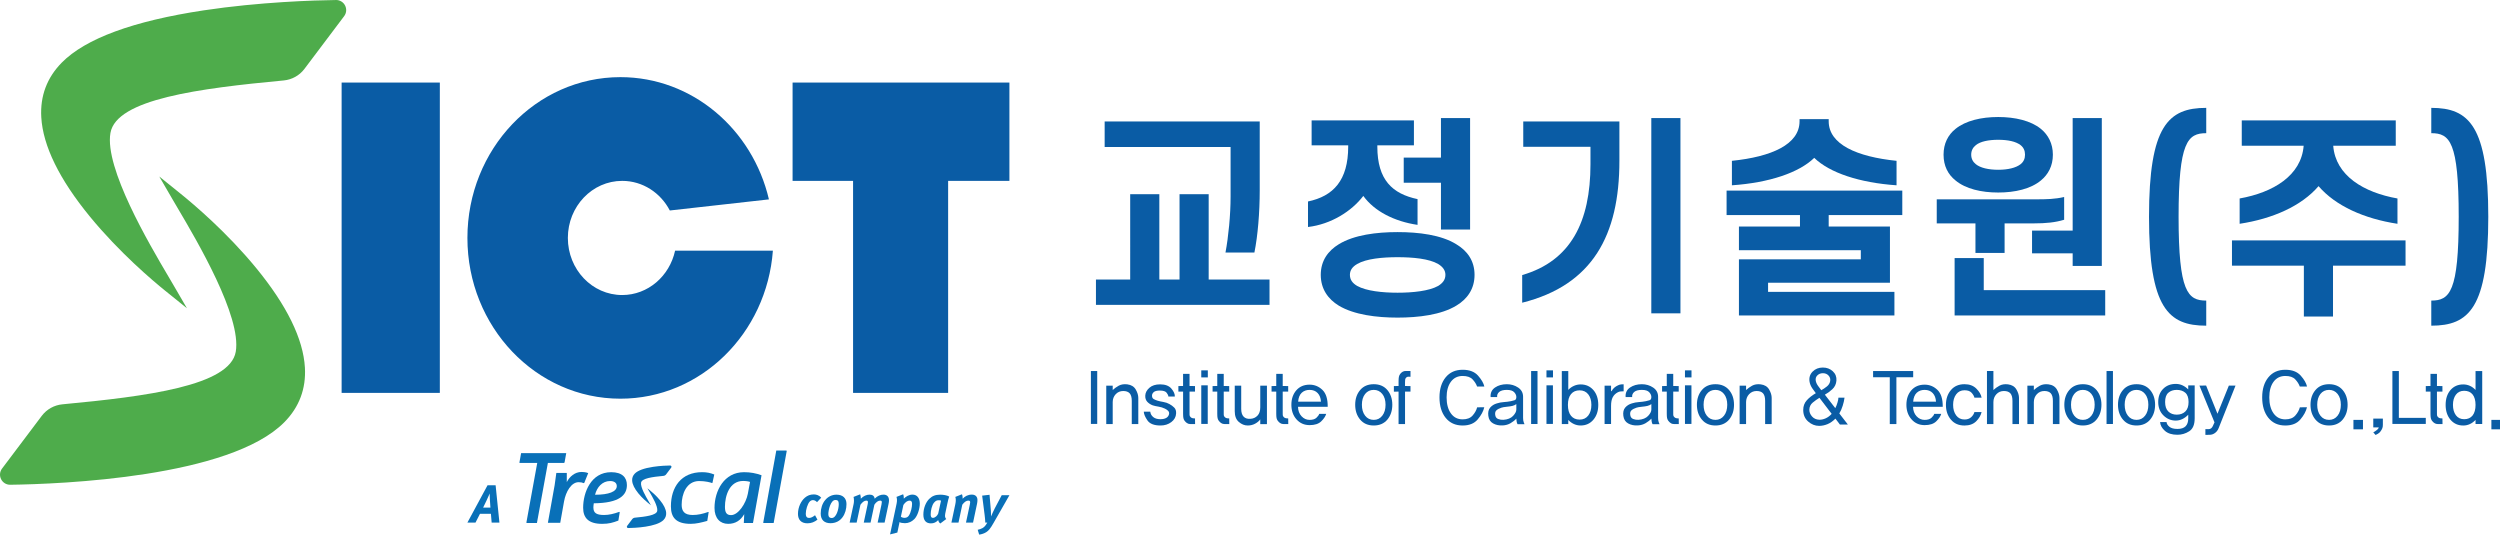
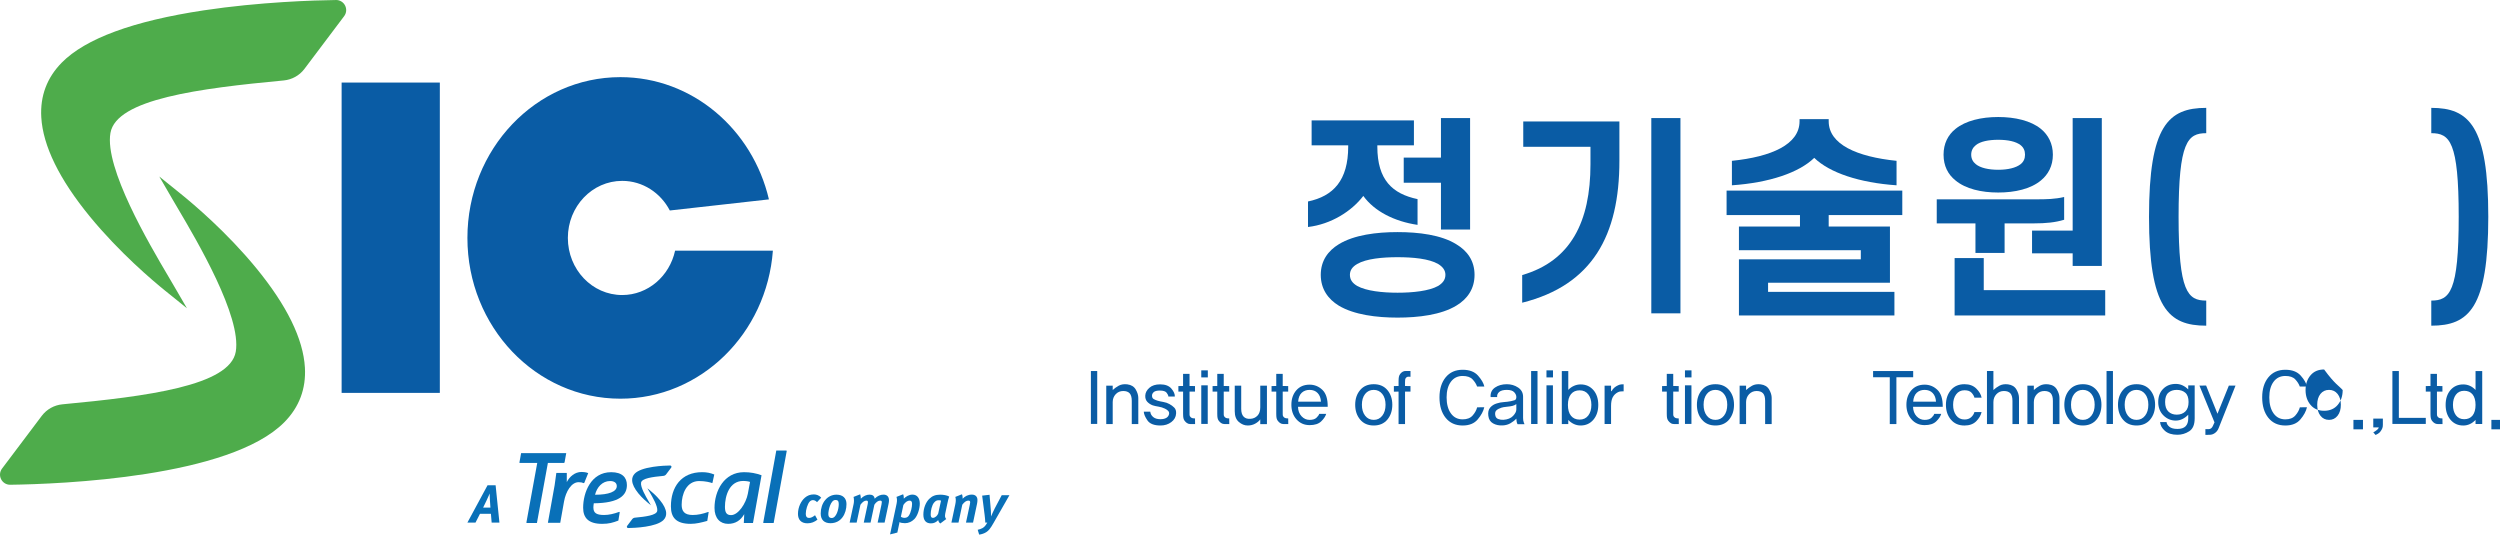
<svg xmlns="http://www.w3.org/2000/svg" xmlns:xlink="http://www.w3.org/1999/xlink" version="1.1" id="Layer_1" x="0px" y="0px" width="337.75px" height="72.25px" viewBox="0 0 337.75 72.25" enable-background="new 0 0 337.75 72.25" xml:space="preserve">
  <g>
-     <polygon fill="#0A5CA5" points="107.078,11.154 107.078,24.437 115.25,24.437 115.25,53.08 128.092,53.08 128.092,24.437    136.372,24.437 136.372,11.154  " />
    <rect x="46.153" y="11.154" fill="#0A5CA5" width="13.268" height="41.925" />
    <path fill="#0A5CA5" d="M91.206,33.861c-0.744,3.435-3.659,5.998-7.15,5.998c-4.054,0-7.339-3.451-7.339-7.715   c0-4.256,3.285-7.708,7.339-7.708c2.774,0,5.188,1.609,6.435,4l13.39-1.5c-2.219-9.481-10.36-16.515-20.065-16.515   c-11.415,0-20.669,9.731-20.669,21.723c0,12.001,9.254,21.718,20.669,21.718c10.866,0,19.767-8.803,20.6-20H91.206z" />
    <g>
      <defs>
        <rect id="SVGID_1_" x="63.146" y="60.871" width="73.226" height="11.355" />
      </defs>
      <clipPath id="SVGID_2_">
        <use xlink:href="#SVGID_1_" overflow="visible" />
      </clipPath>
      <path clip-path="url(#SVGID_2_)" fill="#0970B8" d="M78.938,65.229l-0.085,0.043c-0.2-0.086-0.371-0.129-0.685-0.129    c-0.97,0-1.726,1.256-1.967,2.61l-0.513,2.88H74.02l0.913-5.09l0.228-1.654h1.412v1.242c0.371-0.729,1.083-1.37,1.996-1.37    c0.584,0,0.898,0.156,0.898,0.156L78.938,65.229z" />
      <path clip-path="url(#SVGID_2_)" fill="#0970B8" d="M89.148,67.56c-0.509-0.622-1.088-1.11-1.312-1.291l-0.376-0.303l0.243,0.417    c0.023,0.039,0.05,0.086,0.083,0.139c0.333,0.564,1.113,1.888,1.008,2.499c-0.102,0.593-1.549,0.776-3.021,0.917    c-0.143,0.013-0.273,0.084-0.359,0.197c0,0-0.478,0.634-0.694,0.921c-0.04,0.055-0.046,0.126-0.016,0.188    c0.03,0.058,0.091,0.095,0.157,0.095h0.002c0.88-0.013,3.83-0.127,4.78-1.092c0.258-0.262,0.377-0.582,0.356-0.95    C89.971,68.797,89.685,68.214,89.148,67.56" />
      <path clip-path="url(#SVGID_2_)" fill="#0970B8" d="M90.699,62.985c-0.03-0.06-0.09-0.096-0.156-0.096H90.54    c-0.367,0.004-1.326,0.032-2.304,0.181c-1.23,0.187-2.063,0.493-2.476,0.913c-0.257,0.262-0.377,0.581-0.357,0.949    c0.029,0.5,0.316,1.084,0.852,1.737c0.511,0.622,1.088,1.111,1.312,1.291l0.375,0.304L87.7,67.847    c-0.024-0.042-0.051-0.085-0.083-0.14c-0.333-0.565-1.114-1.887-1.01-2.498c0.104-0.596,1.549-0.779,3.023-0.919    c0.142-0.014,0.272-0.085,0.358-0.197c0,0,0.479-0.635,0.694-0.922C90.725,63.117,90.731,63.046,90.699,62.985" />
      <polygon clip-path="url(#SVGID_2_)" fill="#0970B8" points="76.271,62.481 76.199,62.538 74.021,62.538 72.539,70.659     71.157,70.659 71.114,70.601 72.582,62.538 70.203,62.538 70.173,62.496 70.402,61.214 76.499,61.214   " />
      <path clip-path="url(#SVGID_2_)" fill="#0970B8" d="M80.221,67.995c-0.027,0.198-0.055,0.371-0.055,0.556    c0,0.754,0.412,1.024,1.452,1.024c0.642,0,1.31-0.155,2.051-0.426l0.057,0.07l-0.184,1.112c-0.755,0.284-1.282,0.441-2.194,0.441    c-1.881,0-2.565-0.839-2.565-2.178c0-2.039,1.041-4.802,3.789-4.802c1.497,0,2.123,0.728,2.123,1.739    C84.695,66.883,83.699,67.965,80.221,67.995 M82.417,64.988c-1.041,0-1.781,0.841-2.024,1.852c1.853,0,2.935-0.414,2.935-1.168    C83.327,65.202,82.943,64.988,82.417,64.988" />
      <path clip-path="url(#SVGID_2_)" fill="#0970B8" d="M96.253,65.23l-0.057,0.03c-0.2-0.086-0.897-0.272-1.739-0.272    c-1.709,0-2.364,1.751-2.364,3.205c0,0.871,0.371,1.382,1.495,1.382c0.699,0,1.368-0.155,2.094-0.412l0.058,0.028l-0.185,1.182    c-0.783,0.214-1.495,0.398-2.251,0.398c-2.036,0-2.664-0.926-2.664-2.365c0-2.594,1.383-4.616,4.218-4.616    c0.669,0,1.125,0.114,1.639,0.314L96.253,65.23z" />
      <path clip-path="url(#SVGID_2_)" fill="#0970B8" d="M101.729,70.659h-1.24l0.057-1.199c-0.484,0.842-1.182,1.312-2.179,1.312    c-1.082,0-1.837-0.754-1.837-2.151c0-2.307,1.296-4.829,3.989-4.829c0.869,0,1.609,0.143,2.365,0.414L101.729,70.659z     M100.405,64.976c-1.867,0-2.465,2.007-2.465,3.504c0,0.769,0.228,1.111,0.826,1.111c0.983,0,2.022-1.596,2.266-2.878l0.298-1.61    C101.273,65.086,100.945,64.976,100.405,64.976" />
      <polygon clip-path="url(#SVGID_2_)" fill="#0970B8" points="104.521,70.659 103.152,70.659 103.111,70.614 104.876,60.871     106.244,60.871 106.287,60.929   " />
      <path clip-path="url(#SVGID_2_)" fill="#0970B8" d="M110.38,67.843c-0.159-0.182-0.369-0.276-0.55-0.276    c-0.174,0-0.325,0.074-0.456,0.217c-0.268,0.305-0.514,1.072-0.514,1.644c0,0.383,0.182,0.547,0.442,0.547    c0.268,0,0.536-0.151,0.81-0.368l0.326,0.6c-0.405,0.313-0.818,0.492-1.36,0.492c-0.825,0-1.273-0.476-1.273-1.271    c0-0.92,0.428-1.76,0.941-2.194c0.333-0.281,0.702-0.44,1.216-0.44c0.339,0,0.716,0.136,0.983,0.44L110.38,67.843z" />
      <path clip-path="url(#SVGID_2_)" fill="#0970B8" d="M112.195,70.685c-0.839,0-1.317-0.462-1.317-1.309    c0-1.396,0.861-2.547,2.135-2.547c0.832,0,1.347,0.457,1.347,1.266C114.36,69.397,113.665,70.685,112.195,70.685 M112.869,67.546    c-0.651,0-0.963,1.36-0.963,1.924c0,0.354,0.182,0.514,0.456,0.514c0.623,0,0.955-1.166,0.955-1.889    C113.316,67.668,113.157,67.546,112.869,67.546" />
      <path clip-path="url(#SVGID_2_)" fill="#0970B8" d="M120.045,68.072l-0.536,2.533h-0.94l0.521-2.446    c0.028-0.137,0.043-0.237,0.043-0.317c0-0.159-0.065-0.209-0.238-0.209c-0.254,0-0.551,0.216-0.767,0.556l-0.515,2.417h-0.919    l0.514-2.409c0.036-0.16,0.05-0.274,0.05-0.362c0-0.151-0.064-0.202-0.231-0.202c-0.252,0-0.521,0.202-0.781,0.556l-0.514,2.417    h-0.947l0.543-2.533c0.029-0.135,0.043-0.294,0.043-0.439c0-0.203-0.021-0.399-0.058-0.5l0.897-0.354    c0.051,0.116,0.101,0.397,0.087,0.593c0.362-0.37,0.774-0.549,1.186-0.549c0.376,0,0.645,0.165,0.681,0.549    c0.398-0.396,0.803-0.549,1.194-0.549c0.413,0,0.745,0.216,0.745,0.767C120.103,67.733,120.082,67.907,120.045,68.072" />
      <path clip-path="url(#SVGID_2_)" fill="#0970B8" d="M123.524,70.134c-0.333,0.335-0.782,0.55-1.258,0.55    c-0.29,0-0.594-0.049-0.753-0.144c0.007,0.065-0.021,0.182-0.036,0.252l-0.246,1.158l-0.984,0.247l0.882-4.146    c0.087-0.413,0.059-0.702-0.014-0.92l0.897-0.354c0.066,0.102,0.109,0.428,0.095,0.593c0.275-0.289,0.709-0.549,1.165-0.549    c0.63,0,0.992,0.47,0.992,1.221C124.262,68.718,123.973,69.687,123.524,70.134 M122.881,67.633c-0.239,0-0.558,0.165-0.833,0.585    l-0.339,1.583c0.058,0.08,0.296,0.161,0.492,0.161c0.311,0,0.477-0.144,0.593-0.32c0.275-0.412,0.427-1.156,0.427-1.57    C123.22,67.778,123.127,67.633,122.881,67.633" />
      <path clip-path="url(#SVGID_2_)" fill="#0970B8" d="M127.996,67.995l-0.297,1.403c-0.022,0.103-0.028,0.189-0.028,0.275    c0,0.182,0.05,0.318,0.166,0.448l-0.803,0.602c-0.174-0.117-0.254-0.312-0.282-0.458c-0.276,0.291-0.579,0.442-0.984,0.442    c-0.674,0-1.021-0.411-1.021-1.179c0-0.89,0.341-1.678,0.781-2.12c0.406-0.405,0.861-0.578,1.477-0.578    c0.434,0,0.919,0.073,1.23,0.253C128.154,67.307,128.052,67.711,127.996,67.995 M126.873,67.581c-0.238,0-0.419,0.016-0.68,0.32    c-0.304,0.361-0.456,1.093-0.456,1.584c0,0.334,0.086,0.478,0.296,0.478c0.304,0,0.615-0.31,0.717-0.579l0.383-1.743    C127.09,67.611,126.96,67.581,126.873,67.581" />
      <path clip-path="url(#SVGID_2_)" fill="#0970B8" d="M131.996,68.072l-0.536,2.533h-0.956l0.515-2.409    c0.028-0.144,0.051-0.253,0.051-0.332c0-0.182-0.08-0.232-0.254-0.232c-0.231,0-0.506,0.145-0.811,0.556l-0.513,2.417h-0.955    l0.528-2.495c0.043-0.196,0.064-0.377,0.064-0.536c0-0.167-0.021-0.31-0.064-0.442l0.897-0.354c0.064,0.124,0.108,0.44,0.094,0.6    c0.311-0.332,0.708-0.556,1.252-0.556c0.47,0,0.745,0.282,0.745,0.729C132.053,67.711,132.032,67.914,131.996,68.072" />
      <path clip-path="url(#SVGID_2_)" fill="#0970B8" d="M134.223,70.664c-0.406,0.717-0.658,1.028-0.969,1.223    c-0.283,0.18-0.623,0.296-0.97,0.339l-0.196-0.652c0.225-0.049,0.485-0.129,0.651-0.23c0.297-0.181,0.413-0.347,0.645-0.739    h-0.268c-0.015-0.275-0.05-0.724-0.094-1.041l-0.333-2.605l0.998-0.115l0.182,2.164c0.014,0.203,0.029,0.658,0.029,0.765    c0.05-0.129,0.282-0.693,0.499-1.105l0.934-1.766h1.042L134.223,70.664z" />
      <path clip-path="url(#SVGID_2_)" fill="#0970B8" d="M66.423,70.605l-0.101-1.192h-1.476l-0.608,1.192h-1.093l2.721-5.043h1.092    l0.514,5.043H66.423z M66.184,67.524c-0.029-0.385-0.022-0.768-0.022-0.855c-0.05,0.125-0.289,0.652-0.441,0.972l-0.449,0.933    h0.984L66.184,67.524z" />
    </g>
    <path fill="#4EAC4B" d="M34.597,36.196c-3.954-4.816-8.43-8.6-10.17-10.003l-2.911-2.347l1.879,3.232   c0.179,0.308,0.394,0.67,0.634,1.08c2.584,4.376,8.635,14.628,7.821,19.363c-0.789,4.595-12.002,6.027-23.42,7.103   c-1.098,0.103-2.11,0.665-2.778,1.544c0,0-3.702,4.905-5.378,7.139c-0.313,0.42-0.362,0.97-0.124,1.437   c0.234,0.463,0.699,0.747,1.215,0.747h0.019c6.83-0.094,29.687-0.985,37.046-8.467c1.997-2.03,2.927-4.51,2.763-7.364   C40.97,45.785,38.751,41.259,34.597,36.196" />
    <path fill="#4EAC4B" d="M46.621,0.746C46.386,0.285,45.921,0,45.404,0c-0.006,0-0.012,0.002-0.019,0.002   c-2.845,0.037-10.281,0.253-17.859,1.396C17.994,2.836,11.539,5.214,8.34,8.465c-1.998,2.032-2.927,4.511-2.763,7.367   c0.222,3.874,2.441,8.401,6.596,13.462c3.955,4.816,8.43,8.601,10.169,10.004l2.912,2.347l-1.88-3.233   c-0.179-0.309-0.393-0.67-0.633-1.077c-2.584-4.378-8.635-14.63-7.822-19.365c0.789-4.594,12.003-6.027,23.421-7.103   c1.098-0.103,2.11-0.666,2.777-1.543c0,0,3.702-4.906,5.378-7.141C46.81,1.764,46.858,1.213,46.621,0.746" />
    <rect x="147.38" y="50.126" fill="#0A5CA5" width="0.855" height="7.146" />
    <path fill="#0A5CA5" d="M152.902,57.292V54.16c0-0.475-0.096-0.813-0.284-1.022c-0.188-0.208-0.478-0.313-0.87-0.313   c-0.408,0-0.748,0.146-1.017,0.433c-0.271,0.291-0.404,0.649-0.404,1.072v2.962h-0.872v-5.186h0.872v0.588   c0.226-0.215,0.497-0.41,0.817-0.588c0.32-0.173,0.703-0.233,1.152-0.181c0.532,0.069,0.911,0.301,1.143,0.698   c0.23,0.397,0.345,0.775,0.345,1.131v3.538H152.902z" />
    <path fill="#0A5CA5" d="M158.643,55.069c0.187,0.189,0.269,0.452,0.249,0.787c-0.024,0.475-0.24,0.863-0.647,1.168   c-0.406,0.307-0.893,0.461-1.455,0.461c-0.87,0-1.462-0.232-1.777-0.695c-0.312-0.458-0.476-0.852-0.489-1.177h0.875   c0.033,0.292,0.165,0.533,0.398,0.729c0.233,0.194,0.557,0.292,0.966,0.292c0.338,0,0.609-0.059,0.811-0.181   c0.201-0.121,0.323-0.296,0.37-0.525c0.027-0.161-0.016-0.3-0.12-0.414c-0.105-0.116-0.251-0.216-0.438-0.306   c-0.275-0.131-0.565-0.224-0.869-0.271c-0.306-0.047-0.562-0.104-0.773-0.171c-0.301-0.109-0.55-0.271-0.749-0.486   c-0.197-0.216-0.288-0.499-0.268-0.849c0.019-0.384,0.205-0.731,0.557-1.041c0.351-0.31,0.835-0.463,1.449-0.463   c0.686,0,1.191,0.19,1.518,0.569c0.328,0.382,0.483,0.74,0.471,1.078h-0.874c0-0.135-0.075-0.303-0.226-0.504   c-0.15-0.206-0.462-0.306-0.935-0.306c-0.391,0-0.664,0.071-0.818,0.212c-0.153,0.142-0.231,0.297-0.231,0.465   c0,0.23,0.075,0.387,0.223,0.471c0.146,0.082,0.316,0.156,0.508,0.216c0.225,0.067,0.489,0.128,0.797,0.178   c0.306,0.051,0.58,0.144,0.816,0.278C158.236,54.717,158.457,54.881,158.643,55.069" />
    <path fill="#0A5CA5" d="M160.832,57.292c-0.18,0-0.334-0.042-0.465-0.132c-0.131-0.086-0.237-0.187-0.322-0.303   c-0.083-0.114-0.138-0.237-0.167-0.371c-0.03-0.137-0.043-0.34-0.043-0.608v-2.974H159.2v-0.748l0.633-0.008v-1.64h0.874v1.64   l0.739,0.008v0.748h-0.739v2.841c0,0.121,0.001,0.233,0.004,0.333c0.003,0.101,0.056,0.198,0.159,0.292   c0.075,0.075,0.172,0.121,0.289,0.138c0.114,0.017,0.21,0.024,0.287,0.024l0.01,0.758H160.832z" />
    <path fill="#0A5CA5" d="M162.292,50.035h0.884v0.952h-0.884V50.035z M162.292,52.058h0.873v5.214h-0.873V52.058z" />
    <path fill="#0A5CA5" d="M165.45,57.292c-0.18,0-0.334-0.042-0.465-0.132c-0.132-0.086-0.238-0.187-0.322-0.303   c-0.083-0.114-0.139-0.237-0.168-0.371c-0.029-0.137-0.043-0.34-0.043-0.608v-2.974h-0.633v-0.748l0.633-0.008v-1.64h0.874v1.64   l0.739,0.008v0.748h-0.739v2.841c0,0.121,0.001,0.233,0.004,0.333c0.003,0.101,0.056,0.198,0.16,0.292   c0.076,0.075,0.172,0.121,0.29,0.138c0.114,0.017,0.208,0.024,0.286,0.024l0.01,0.758H165.45z" />
    <path fill="#0A5CA5" d="M170.261,57.303v-0.648c-0.148,0.217-0.373,0.408-0.677,0.577c-0.305,0.17-0.646,0.253-1.023,0.253   c-0.422,0-0.819-0.158-1.19-0.477c-0.373-0.316-0.557-0.801-0.557-1.454v-3.447h0.874v3.134c0,0.47,0.106,0.818,0.321,1.044   c0.214,0.227,0.517,0.326,0.908,0.299c0.389-0.019,0.711-0.162,0.964-0.425c0.253-0.261,0.38-0.638,0.38-1.122v-2.931h0.902v5.195   H170.261z" />
    <path fill="#0A5CA5" d="M173.42,57.292c-0.179,0-0.335-0.042-0.465-0.132c-0.132-0.086-0.238-0.187-0.322-0.303   c-0.083-0.114-0.139-0.237-0.169-0.371c-0.029-0.137-0.042-0.34-0.042-0.608v-2.974h-0.634v-0.748l0.634-0.008v-1.64h0.873v1.64   l0.74,0.008v0.748h-0.74v2.841c0,0.121,0.002,0.233,0.005,0.333c0.004,0.101,0.056,0.198,0.158,0.292   c0.078,0.075,0.174,0.121,0.29,0.138c0.114,0.017,0.21,0.024,0.288,0.024l0.01,0.758H173.42z" />
    <path fill="#0A5CA5" d="M175.36,54.958c0.013,0.524,0.174,0.953,0.48,1.279c0.306,0.328,0.669,0.489,1.085,0.489   c0.41,0,0.717-0.094,0.921-0.282c0.205-0.188,0.332-0.368,0.383-0.535h0.941c-0.101,0.343-0.329,0.682-0.68,1.02   c-0.353,0.339-0.871,0.504-1.556,0.504c-0.724,0-1.316-0.257-1.777-0.778c-0.463-0.517-0.692-1.176-0.692-1.971   c0-0.793,0.224-1.447,0.668-1.956c0.445-0.507,1.042-0.762,1.791-0.762c0.667,0,1.243,0.237,1.734,0.707   c0.489,0.473,0.726,1.234,0.714,2.285H175.36z M178.461,54.262c-0.027-0.487-0.173-0.873-0.442-1.158   c-0.27-0.287-0.632-0.431-1.095-0.431c-0.429,0-0.782,0.131-1.062,0.389c-0.278,0.26-0.439,0.66-0.483,1.201H178.461z" />
    <path fill="#0A5CA5" d="M187.435,52.695c0.442,0.525,0.666,1.188,0.666,1.989c0,0.803-0.224,1.471-0.666,2.003   c-0.447,0.53-1.061,0.798-1.843,0.798c-0.778,0-1.392-0.268-1.835-0.798c-0.447-0.532-0.671-1.201-0.671-2.003   c0-0.802,0.224-1.464,0.671-1.989c0.443-0.526,1.057-0.789,1.835-0.789C186.375,51.906,186.988,52.168,187.435,52.695    M186.747,56.16c0.294-0.376,0.44-0.869,0.44-1.476c0-0.605-0.146-1.091-0.44-1.46c-0.295-0.365-0.678-0.551-1.154-0.551   c-0.483,0-0.875,0.186-1.164,0.551c-0.293,0.369-0.437,0.855-0.437,1.46c0,0.607,0.144,1.1,0.437,1.476   c0.29,0.377,0.681,0.565,1.164,0.565C186.068,56.726,186.452,56.537,186.747,56.16" />
    <path fill="#0A5CA5" d="M189.82,52.905v4.387h-0.874v-4.387l-0.634,0.012v-0.76l0.634-0.008v-0.628c0-0.269,0.015-0.47,0.043-0.605   c0.027-0.135,0.083-0.264,0.168-0.385c0.083-0.113,0.191-0.214,0.322-0.297c0.13-0.083,0.285-0.123,0.465-0.116h0.614v0.788   c-0.065,0-0.153-0.005-0.264-0.016c-0.111-0.009-0.214,0.026-0.303,0.107c-0.091,0.087-0.141,0.183-0.153,0.288   c-0.013,0.105-0.019,0.228-0.019,0.369v0.496l0.739,0.008v0.748H189.82z" />
    <path fill="#0A5CA5" d="M199.555,52.22c-0.114-0.331-0.316-0.65-0.604-0.959c-0.289-0.312-0.737-0.468-1.347-0.468   c-0.676,0-1.206,0.265-1.59,0.783c-0.385,0.524-0.577,1.226-0.577,2.109c0,0.903,0.192,1.622,0.577,2.162   c0.385,0.54,0.915,0.808,1.59,0.808c0.59,0,1.038-0.17,1.347-0.519c0.306-0.348,0.511-0.715,0.613-1.107l0.961-0.008   c-0.122,0.536-0.416,1.083-0.88,1.634c-0.463,0.554-1.144,0.831-2.042,0.831c-0.97,0-1.736-0.346-2.293-1.037   c-0.557-0.689-0.836-1.611-0.836-2.764c0-1.126,0.28-2.028,0.836-2.709c0.557-0.681,1.323-1.021,2.293-1.021   c0.918,0,1.609,0.264,2.077,0.789c0.467,0.526,0.753,1.017,0.854,1.476H199.555z" />
    <path fill="#0A5CA5" d="M205.018,57.303c-0.059-0.094-0.097-0.213-0.12-0.36c-0.022-0.143-0.037-0.273-0.042-0.389   c-0.198,0.224-0.456,0.428-0.769,0.612c-0.313,0.186-0.668,0.287-1.065,0.308c-0.498,0.028-0.935-0.063-1.306-0.273   c-0.37-0.207-0.586-0.549-0.643-1.02c-0.062-0.478,0.021-0.853,0.254-1.122c0.232-0.27,0.537-0.458,0.909-0.564   c0.295-0.096,0.601-0.153,0.926-0.174c0.322-0.02,0.641-0.059,0.956-0.122c0.158-0.033,0.321-0.076,0.489-0.125   c0.166-0.05,0.25-0.197,0.25-0.439c0-0.224-0.097-0.439-0.288-0.646c-0.193-0.21-0.526-0.315-0.999-0.315   c-0.473,0-0.819,0.095-1.033,0.283c-0.214,0.19-0.305,0.418-0.272,0.688h-0.884c-0.044-0.558,0.155-0.987,0.595-1.289   c0.44-0.299,0.974-0.449,1.594-0.449c0.568,0,1.079,0.15,1.525,0.449c0.449,0.301,0.673,0.717,0.673,1.25v2.86   c0,0.243,0.031,0.438,0.09,0.592c0.062,0.152,0.095,0.234,0.101,0.247H205.018z M204.855,54.594   c-0.064,0.046-0.145,0.095-0.24,0.143c-0.095,0.045-0.191,0.078-0.29,0.101c-0.192,0.046-0.45,0.085-0.77,0.116   c-0.325,0.03-0.563,0.073-0.717,0.126c-0.287,0.095-0.507,0.21-0.662,0.348c-0.156,0.139-0.211,0.345-0.174,0.621   c0.034,0.278,0.164,0.461,0.391,0.554c0.227,0.089,0.469,0.128,0.726,0.113c0.567-0.041,1.002-0.215,1.295-0.524   c0.294-0.309,0.442-0.599,0.442-0.867V54.594z" />
    <rect x="206.854" y="50.126" fill="#0A5CA5" width="0.864" height="7.156" />
    <path fill="#0A5CA5" d="M208.928,50.035h0.881v0.952h-0.881V50.035z M208.928,52.058h0.872v5.214h-0.872V52.058z" />
    <path fill="#0A5CA5" d="M215.265,52.695c0.44,0.503,0.662,1.176,0.662,2.009c0,0.817-0.221,1.483-0.662,2.003   c-0.444,0.517-1.019,0.778-1.72,0.778c-0.321,0-0.622-0.067-0.907-0.197c-0.286-0.132-0.54-0.314-0.763-0.551v0.555h-0.875v-7.165   h0.875v2.546c0.223-0.235,0.478-0.418,0.763-0.544c0.286-0.128,0.586-0.193,0.907-0.193   C214.246,51.935,214.82,52.189,215.265,52.695 M214.573,56.14c0.279-0.363,0.422-0.841,0.422-1.436   c0-0.591-0.143-1.069-0.422-1.429c-0.282-0.359-0.67-0.541-1.162-0.541c-0.5,0-0.889,0.17-1.168,0.512   c-0.279,0.339-0.417,0.826-0.417,1.458c0,0.636,0.138,1.124,0.417,1.469c0.279,0.341,0.667,0.515,1.168,0.515   C213.903,56.688,214.291,56.503,214.573,56.14" />
    <path fill="#0A5CA5" d="M219.354,52.864c-0.172,0-0.321,0.01-0.442,0.022c-0.121,0.013-0.242,0.054-0.365,0.122   c-0.292,0.157-0.516,0.376-0.668,0.661c-0.149,0.287-0.224,0.676-0.224,1.169v2.445h-0.875v-5.176h0.875v0.729l0.057,0.021   c0.115-0.203,0.244-0.368,0.389-0.49c0.144-0.126,0.316-0.231,0.515-0.321c0.146-0.072,0.305-0.113,0.474-0.121   c0.168-0.006,0.257-0.008,0.264-0.008V52.864z" />
-     <path fill="#0A5CA5" d="M223.262,57.303c-0.059-0.094-0.098-0.213-0.122-0.36c-0.021-0.143-0.036-0.273-0.042-0.389   c-0.198,0.224-0.456,0.428-0.769,0.612c-0.314,0.186-0.669,0.287-1.066,0.308c-0.498,0.028-0.935-0.063-1.306-0.273   c-0.37-0.207-0.585-0.549-0.644-1.02c-0.061-0.478,0.022-0.853,0.255-1.122c0.233-0.27,0.536-0.458,0.908-0.564   c0.296-0.096,0.602-0.153,0.926-0.174c0.323-0.02,0.641-0.059,0.957-0.122c0.159-0.033,0.323-0.076,0.488-0.125   c0.167-0.05,0.25-0.197,0.25-0.439c0-0.224-0.098-0.439-0.288-0.646c-0.192-0.21-0.523-0.315-0.999-0.315   c-0.473,0-0.818,0.095-1.033,0.283c-0.214,0.19-0.305,0.418-0.273,0.688h-0.884c-0.043-0.558,0.155-0.987,0.595-1.289   c0.44-0.299,0.974-0.449,1.595-0.449c0.567,0,1.079,0.15,1.525,0.449c0.449,0.301,0.673,0.717,0.673,1.25v2.86   c0,0.243,0.031,0.438,0.09,0.592c0.062,0.152,0.095,0.234,0.101,0.247H223.262z M223.098,54.594   c-0.065,0.046-0.146,0.095-0.24,0.143c-0.094,0.045-0.192,0.078-0.29,0.101c-0.192,0.046-0.447,0.085-0.771,0.116   c-0.324,0.03-0.563,0.073-0.717,0.126c-0.287,0.095-0.507,0.21-0.662,0.348c-0.156,0.139-0.211,0.345-0.174,0.621   c0.035,0.278,0.163,0.461,0.392,0.554c0.226,0.089,0.468,0.128,0.725,0.113c0.568-0.041,1.002-0.215,1.295-0.524   c0.293-0.309,0.442-0.599,0.442-0.867V54.594z" />
    <path fill="#0A5CA5" d="M226.179,57.292c-0.177,0-0.335-0.042-0.464-0.132c-0.132-0.086-0.238-0.187-0.323-0.303   c-0.082-0.114-0.138-0.237-0.169-0.371c-0.029-0.137-0.042-0.34-0.042-0.608v-2.974h-0.634v-0.748l0.634-0.008v-1.64h0.873v1.64   l0.741,0.008v0.748h-0.741v2.841c0,0.121,0.001,0.233,0.004,0.333c0.003,0.101,0.057,0.198,0.16,0.292   c0.076,0.075,0.173,0.121,0.289,0.138c0.115,0.017,0.209,0.024,0.289,0.024l0.009,0.758H226.179z" />
    <path fill="#0A5CA5" d="M227.639,50.035h0.883v0.952h-0.883V50.035z M227.639,52.058h0.875v5.214h-0.875V52.058z" />
    <path fill="#0A5CA5" d="M233.599,52.695c0.442,0.525,0.667,1.188,0.667,1.989c0,0.803-0.225,1.471-0.667,2.003   c-0.447,0.53-1.06,0.798-1.841,0.798c-0.779,0-1.394-0.268-1.835-0.798c-0.447-0.532-0.67-1.201-0.67-2.003   c0-0.802,0.223-1.464,0.67-1.989c0.441-0.526,1.057-0.789,1.835-0.789C232.539,51.906,233.152,52.168,233.599,52.695    M232.911,56.16c0.295-0.376,0.44-0.869,0.44-1.476c0-0.605-0.146-1.091-0.44-1.46c-0.296-0.365-0.679-0.551-1.154-0.551   c-0.487,0-0.875,0.186-1.166,0.551c-0.291,0.369-0.436,0.855-0.436,1.46c0,0.607,0.145,1.1,0.436,1.476   c0.292,0.377,0.679,0.565,1.166,0.565C232.232,56.726,232.615,56.537,232.911,56.16" />
    <path fill="#0A5CA5" d="M238.47,57.292V54.16c0-0.475-0.096-0.813-0.283-1.022c-0.19-0.208-0.479-0.313-0.87-0.313   c-0.408,0-0.747,0.146-1.016,0.433c-0.27,0.291-0.406,0.649-0.406,1.072v2.962h-0.872v-5.186h0.872v0.588   c0.227-0.215,0.498-0.41,0.819-0.588c0.319-0.173,0.704-0.233,1.15-0.181c0.533,0.069,0.912,0.301,1.145,0.698   c0.229,0.397,0.344,0.775,0.344,1.131v3.538H238.47z" />
-     <path fill="#0A5CA5" d="M248.57,57.353l-0.604-0.799c-0.339,0.345-0.697,0.595-1.071,0.749c-0.376,0.152-0.75,0.232-1.128,0.232   c-0.544,0-1.039-0.196-1.483-0.587c-0.446-0.391-0.668-0.913-0.668-1.566c0-0.51,0.16-0.943,0.477-1.297   c0.317-0.354,0.725-0.677,1.225-0.966c-0.117-0.142-0.274-0.358-0.473-0.653c-0.198-0.293-0.32-0.587-0.373-0.884   c-0.091-0.544,0.046-1.003,0.406-1.375c0.363-0.37,0.826-0.553,1.389-0.553c0.531,0,0.98,0.166,1.344,0.504   c0.365,0.336,0.528,0.758,0.49,1.263c-0.038,0.47-0.224,0.86-0.557,1.167c-0.333,0.307-0.669,0.55-1.006,0.733l1.409,1.819   c0.11-0.202,0.206-0.446,0.292-0.733c0.088-0.286,0.13-0.513,0.13-0.681h0.827c-0.045,0.349-0.128,0.715-0.247,1.089   c-0.118,0.38-0.27,0.726-0.456,1.042l1.154,1.497H248.57z M245.806,53.744c-0.314,0.19-0.616,0.406-0.909,0.648   c-0.29,0.243-0.442,0.56-0.456,0.95c-0.006,0.331,0.115,0.638,0.361,0.92c0.245,0.282,0.576,0.43,0.993,0.445   c0.275,0.006,0.561-0.058,0.859-0.193c0.298-0.136,0.566-0.336,0.803-0.604L245.806,53.744z M246.814,52.21   c0.25-0.203,0.396-0.446,0.442-0.729c0.05-0.275-0.018-0.521-0.212-0.737c-0.192-0.216-0.45-0.324-0.769-0.324   c-0.3,0-0.548,0.095-0.744,0.288c-0.195,0.192-0.27,0.427-0.226,0.704c0.034,0.229,0.133,0.465,0.303,0.707   c0.17,0.242,0.318,0.44,0.448,0.598C246.309,52.58,246.564,52.41,246.814,52.21" />
    <polygon fill="#0A5CA5" points="256.203,50.966 256.203,57.292 255.309,57.292 255.309,50.966 253.055,50.966 253.055,50.127    258.471,50.127 258.471,50.966  " />
    <path fill="#0A5CA5" d="M258.451,54.958c0.013,0.524,0.175,0.953,0.479,1.279c0.307,0.328,0.669,0.489,1.083,0.489   c0.411,0,0.72-0.094,0.925-0.282c0.205-0.188,0.332-0.368,0.381-0.535h0.943c-0.102,0.343-0.328,0.682-0.682,1.02   c-0.353,0.339-0.871,0.504-1.555,0.504c-0.726,0-1.318-0.257-1.776-0.778c-0.462-0.517-0.694-1.176-0.694-1.971   c0-0.793,0.226-1.447,0.668-1.956c0.446-0.507,1.042-0.762,1.789-0.762c0.668,0,1.244,0.237,1.734,0.707   c0.491,0.473,0.729,1.234,0.717,2.285H258.451z M261.553,54.262c-0.028-0.487-0.174-0.873-0.442-1.158   c-0.271-0.287-0.635-0.431-1.098-0.431c-0.428,0-0.781,0.131-1.06,0.389c-0.277,0.26-0.44,0.66-0.483,1.201H261.553z" />
    <path fill="#0A5CA5" d="M267.715,55.667c-0.115,0.471-0.362,0.891-0.745,1.262c-0.379,0.37-0.904,0.559-1.568,0.559   c-0.775,0-1.387-0.266-1.833-0.795c-0.45-0.528-0.674-1.196-0.674-1.998s0.224-1.465,0.674-1.995   c0.446-0.53,1.058-0.794,1.833-0.794c0.671,0,1.206,0.198,1.603,0.597c0.396,0.397,0.635,0.805,0.71,1.223h-0.971   c-0.048-0.217-0.179-0.437-0.383-0.664c-0.202-0.226-0.525-0.337-0.958-0.337c-0.472,0-0.848,0.183-1.124,0.551   c-0.275,0.366-0.413,0.84-0.413,1.42s0.138,1.055,0.413,1.426c0.276,0.371,0.652,0.553,1.124,0.553   c0.369,0,0.669-0.101,0.896-0.307c0.229-0.203,0.377-0.438,0.446-0.701H267.715z" />
    <path fill="#0A5CA5" d="M271.884,57.292V54.16c0-0.475-0.096-0.813-0.283-1.022c-0.188-0.208-0.478-0.313-0.872-0.313   c-0.407,0-0.749,0.146-1.016,0.433c-0.271,0.291-0.405,0.649-0.405,1.072v2.962h-0.87v-7.165h0.87v2.567   c0.226-0.215,0.496-0.41,0.818-0.588c0.319-0.173,0.702-0.233,1.152-0.181c0.53,0.069,0.911,0.301,1.142,0.698   c0.231,0.397,0.346,0.775,0.346,1.131v3.538H271.884z" />
    <path fill="#0A5CA5" d="M277.345,57.292V54.16c0-0.475-0.094-0.813-0.282-1.022c-0.189-0.208-0.477-0.313-0.87-0.313   c-0.408,0-0.749,0.146-1.016,0.433c-0.269,0.291-0.405,0.649-0.405,1.072v2.962h-0.873v-5.186h0.873v0.588   c0.225-0.215,0.497-0.41,0.818-0.588c0.318-0.173,0.705-0.233,1.151-0.181c0.534,0.069,0.912,0.301,1.145,0.698   c0.229,0.397,0.345,0.775,0.345,1.131v3.538H277.345z" />
    <path fill="#0A5CA5" d="M283.237,52.695c0.443,0.525,0.667,1.188,0.667,1.989c0,0.803-0.224,1.471-0.667,2.003   c-0.446,0.53-1.061,0.798-1.842,0.798c-0.777,0-1.392-0.268-1.835-0.798c-0.447-0.532-0.669-1.201-0.669-2.003   c0-0.802,0.223-1.464,0.669-1.989c0.444-0.526,1.058-0.789,1.835-0.789C282.177,51.906,282.792,52.168,283.237,52.695    M282.55,56.16c0.293-0.376,0.439-0.869,0.439-1.476c0-0.605-0.146-1.091-0.439-1.46c-0.294-0.365-0.678-0.551-1.155-0.551   c-0.485,0-0.875,0.186-1.165,0.551c-0.292,0.369-0.435,0.855-0.435,1.46c0,0.607,0.142,1.1,0.435,1.476   c0.29,0.377,0.679,0.565,1.165,0.565C281.872,56.726,282.256,56.537,282.55,56.16" />
    <rect x="284.594" y="50.126" fill="#0A5CA5" width="0.865" height="7.156" />
    <path fill="#0A5CA5" d="M290.486,52.695c0.443,0.525,0.667,1.188,0.667,1.989c0,0.803-0.224,1.471-0.667,2.003   c-0.447,0.53-1.058,0.798-1.839,0.798c-0.78,0-1.396-0.268-1.838-0.798c-0.445-0.532-0.668-1.201-0.668-2.003   c0-0.802,0.223-1.464,0.668-1.989c0.442-0.526,1.059-0.789,1.838-0.789C289.429,51.906,290.04,52.168,290.486,52.695    M289.799,56.16c0.295-0.376,0.442-0.869,0.442-1.476c0-0.605-0.146-1.091-0.442-1.46c-0.296-0.365-0.677-0.551-1.152-0.551   c-0.487,0-0.875,0.186-1.167,0.551c-0.291,0.369-0.436,0.855-0.436,1.46c0,0.607,0.146,1.1,0.436,1.476   c0.292,0.377,0.68,0.565,1.167,0.565C289.122,56.726,289.503,56.537,289.799,56.16" />
    <path fill="#0A5CA5" d="M296.5,56.525c0,0.84-0.243,1.421-0.734,1.738c-0.489,0.316-1.023,0.474-1.598,0.474   c-0.722,0-1.285-0.175-1.688-0.528c-0.403-0.355-0.623-0.755-0.653-1.19h0.873c0.021,0.23,0.149,0.444,0.385,0.637   c0.234,0.196,0.601,0.294,1.093,0.294c0.494,0,0.859-0.122,1.096-0.36c0.235-0.239,0.356-0.588,0.356-1.046V56.03   c-0.237,0.248-0.499,0.442-0.785,0.581c-0.282,0.137-0.583,0.21-0.897,0.21c-0.647,0-1.203-0.236-1.669-0.7   c-0.469-0.467-0.703-1.07-0.703-1.81c0-0.742,0.224-1.334,0.668-1.778c0.444-0.446,1.014-0.667,1.704-0.667   c0.321,0,0.625,0.063,0.909,0.195c0.284,0.132,0.543,0.315,0.773,0.552v-0.546h0.872V56.525z M295.234,55.595   c0.293-0.282,0.441-0.711,0.441-1.284c0-0.579-0.148-0.997-0.441-1.253c-0.296-0.256-0.682-0.385-1.154-0.385   c-0.466,0-0.846,0.129-1.137,0.385c-0.293,0.256-0.436,0.674-0.436,1.253c0,0.572,0.143,1.001,0.436,1.284   c0.291,0.284,0.67,0.425,1.137,0.425C294.553,56.02,294.938,55.878,295.234,55.595" />
    <path fill="#0A5CA5" d="M299.737,57.848c-0.063,0.168-0.154,0.314-0.264,0.44c-0.113,0.125-0.235,0.223-0.362,0.296   c-0.145,0.082-0.29,0.131-0.431,0.148c-0.142,0.017-0.286,0.023-0.432,0.016h-0.299v-0.768h0.453   c0.141-0.006,0.255-0.054,0.348-0.138c0.093-0.084,0.161-0.18,0.206-0.289l0.223-0.494l-2.035-4.963l0.902-0.011l1.536,3.813   l1.536-3.801h0.901L299.737,57.848z" />
    <path fill="#0A5CA5" d="M310.701,52.22c-0.116-0.331-0.317-0.65-0.604-0.959c-0.288-0.312-0.738-0.468-1.347-0.468   c-0.675,0-1.207,0.265-1.591,0.783c-0.385,0.524-0.577,1.226-0.577,2.109c0,0.903,0.192,1.622,0.577,2.162   c0.384,0.54,0.916,0.808,1.591,0.808c0.591,0,1.037-0.17,1.347-0.519c0.307-0.348,0.512-0.715,0.614-1.107l0.961-0.008   c-0.122,0.536-0.415,1.083-0.881,1.634c-0.461,0.554-1.142,0.831-2.041,0.831c-0.971,0-1.735-0.346-2.293-1.037   c-0.557-0.689-0.836-1.611-0.836-2.764c0-1.126,0.279-2.028,0.836-2.709c0.558-0.681,1.322-1.021,2.293-1.021   c0.919,0,1.608,0.264,2.077,0.789c0.466,0.526,0.75,1.017,0.854,1.476H310.701z" />
-     <path fill="#0A5CA5" d="M316.496,52.695c0.442,0.525,0.667,1.188,0.667,1.989c0,0.803-0.225,1.471-0.667,2.003   c-0.446,0.53-1.059,0.798-1.84,0.798c-0.78,0-1.396-0.268-1.837-0.798c-0.446-0.532-0.67-1.201-0.67-2.003   c0-0.802,0.224-1.464,0.67-1.989c0.441-0.526,1.057-0.789,1.837-0.789C315.438,51.906,316.05,52.168,316.496,52.695 M315.81,56.16   c0.295-0.376,0.439-0.869,0.439-1.476c0-0.605-0.145-1.091-0.439-1.46c-0.296-0.365-0.68-0.551-1.153-0.551   c-0.487,0-0.876,0.186-1.168,0.551c-0.29,0.369-0.434,0.855-0.434,1.46c0,0.607,0.144,1.1,0.434,1.476   c0.292,0.377,0.681,0.565,1.168,0.565C315.13,56.726,315.514,56.537,315.81,56.16" />
+     <path fill="#0A5CA5" d="M316.496,52.695c0,0.803-0.225,1.471-0.667,2.003   c-0.446,0.53-1.059,0.798-1.84,0.798c-0.78,0-1.396-0.268-1.837-0.798c-0.446-0.532-0.67-1.201-0.67-2.003   c0-0.802,0.224-1.464,0.67-1.989c0.441-0.526,1.057-0.789,1.837-0.789C315.438,51.906,316.05,52.168,316.496,52.695 M315.81,56.16   c0.295-0.376,0.439-0.869,0.439-1.476c0-0.605-0.145-1.091-0.439-1.46c-0.296-0.365-0.68-0.551-1.153-0.551   c-0.487,0-0.876,0.186-1.168,0.551c-0.29,0.369-0.434,0.855-0.434,1.46c0,0.607,0.144,1.1,0.434,1.476   c0.292,0.377,0.681,0.565,1.168,0.565C315.13,56.726,315.514,56.537,315.81,56.16" />
    <rect x="317.949" y="56.726" fill="#0A5CA5" width="1.288" height="1.276" />
    <path fill="#0A5CA5" d="M321.925,56.554v0.851c0,0.176-0.025,0.325-0.074,0.45c-0.053,0.125-0.123,0.256-0.213,0.388   c-0.103,0.155-0.232,0.275-0.389,0.362c-0.158,0.088-0.263,0.139-0.323,0.152l-0.297-0.363c0.071-0.008,0.211-0.089,0.423-0.253   c0.211-0.16,0.315-0.294,0.315-0.403h-0.738v-1.184H321.925z" />
    <polygon fill="#0A5CA5" points="323.213,57.273 323.213,50.127 324.085,50.127 324.085,56.454 327.724,56.454 327.724,57.273  " />
    <path fill="#0A5CA5" d="M329.357,57.292c-0.18,0-0.334-0.042-0.464-0.132c-0.133-0.086-0.238-0.187-0.324-0.303   c-0.082-0.114-0.138-0.237-0.168-0.371c-0.027-0.137-0.043-0.34-0.043-0.608v-2.974h-0.635v-0.748l0.635-0.008v-1.64h0.874v1.64   l0.739,0.008v0.748h-0.739v2.841c0,0.121,0.002,0.233,0.004,0.333c0.005,0.101,0.058,0.198,0.16,0.292   c0.075,0.075,0.171,0.121,0.29,0.138c0.113,0.017,0.208,0.024,0.285,0.024l0.012,0.758H329.357z" />
    <path fill="#0A5CA5" d="M334.446,57.282v-0.557c-0.225,0.242-0.475,0.431-0.758,0.563c-0.281,0.132-0.582,0.199-0.902,0.199   c-0.713,0-1.285-0.263-1.725-0.78c-0.438-0.521-0.656-1.187-0.656-2.003c0-0.833,0.219-1.505,0.656-2.009   c0.439-0.505,1.012-0.76,1.725-0.76c0.32,0,0.621,0.065,0.902,0.193c0.283,0.126,0.533,0.314,0.758,0.555v-2.556h0.902v7.155   H334.446z M334.049,56.13c0.263-0.338,0.397-0.812,0.397-1.426c0-0.611-0.135-1.083-0.397-1.412   c-0.267-0.331-0.644-0.496-1.139-0.496c-0.479,0-0.852,0.175-1.119,0.525c-0.263,0.351-0.397,0.81-0.397,1.383   s0.135,1.041,0.397,1.396c0.268,0.358,0.64,0.535,1.119,0.535C333.405,56.634,333.782,56.468,334.049,56.13" />
    <rect x="336.587" y="56.726" fill="#0A5CA5" width="1.288" height="1.276" />
    <g>
-       <path fill="#0A5CA5" d="M156.625,26.239v11.524h2.73V26.239h3.937v11.524h8.22v3.42h-23.449v-3.42h4.626V26.239H156.625z     M166.251,19.862h-17.012v-3.449h20.95v9.31c0,2.96-0.259,6.121-0.718,8.391h-3.908c0.402-2.127,0.689-5.085,0.689-7.557V19.862z" />
      <path fill="#0A5CA5" d="M191.021,16.269v3.363h-4.943v0.173c0,4.51,2.041,6.378,5.432,7.096v3.479    c-3.132-0.461-5.834-1.84-7.327-3.91c-1.581,2.07-4.339,3.823-7.472,4.198v-3.449c3.42-0.718,5.431-2.845,5.431-7.413v-0.173    H177.2v-3.363H191.021z M178.435,37.131c0-1.897,0.977-3.247,2.443-4.137c2.069-1.265,5.116-1.638,7.931-1.638    c2.844,0,5.891,0.373,7.931,1.638c1.495,0.89,2.472,2.24,2.472,4.137c0,1.898-0.977,3.276-2.472,4.166    c-2.04,1.237-5.086,1.612-7.931,1.612c-2.815,0-5.862-0.375-7.931-1.612C179.412,40.407,178.435,39.029,178.435,37.131z     M182.373,37.131c0,0.662,0.344,1.122,0.978,1.496c1.234,0.689,3.419,0.918,5.459,0.918c2.07,0,4.254-0.229,5.489-0.918    c0.603-0.374,0.977-0.833,0.977-1.496c0-0.631-0.374-1.093-0.977-1.464c-1.235-0.719-3.419-0.92-5.489-0.92    c-2.04,0-4.225,0.201-5.459,0.92C182.717,36.038,182.373,36.5,182.373,37.131z M194.672,31.01v-6.322h-5.029v-3.392h5.029v-5.345    h3.937V31.01H194.672z" />
      <path fill="#0A5CA5" d="M214.873,22.188v-2.356h-9.081v-3.418h12.989v5.315c0,10.03-3.621,16.782-13.133,19.168V37.16    C212.201,35.264,214.873,29.977,214.873,22.188z M227.028,42.333h-3.937V15.952h3.937V42.333z" />
      <path fill="#0A5CA5" d="M243.177,30.608v-1.553h-9.915v-3.304H257v3.304h-9.943v1.553h8.276v7.585h-16.466v1.236h17.069v3.191    H234.93v-7.586h16.466v-1.235H234.93v-3.191H243.177z M245.104,21.327c-2.07,2.01-6.093,3.361-11.123,3.707v-3.306    c5.345-0.545,9.139-2.211,9.139-5.346v-0.288h3.937v0.288c0,3.135,3.823,4.8,9.167,5.346v3.306    C251.194,24.688,247.172,23.337,245.104,21.327z" />
      <path fill="#0A5CA5" d="M270.821,30.178v3.993h-3.937v-3.993h-5.23V26.93h13.392c1.436,0,2.615-0.029,3.821-0.316v3.074    c-1.207,0.374-2.528,0.49-4.023,0.49H270.821z M262.574,20.896c0-1.495,0.603-2.673,1.608-3.477c1.38-1.123,3.507-1.61,5.775-1.61    c2.27,0,4.398,0.488,5.777,1.61c0.977,0.804,1.609,1.981,1.609,3.477c0,1.523-0.632,2.671-1.609,3.477    c-1.379,1.15-3.507,1.637-5.777,1.637c-2.269,0-4.396-0.487-5.775-1.637C263.177,23.567,262.574,22.418,262.574,20.896z     M264.068,42.62v-7.759h3.937v4.339h16.409v3.419H264.068z M266.31,20.896c0,0.545,0.23,0.977,0.632,1.292    c0.603,0.489,1.696,0.748,3.016,0.748c1.323,0,2.385-0.259,3.018-0.748c0.402-0.316,0.604-0.747,0.604-1.292    c0-0.547-0.202-0.977-0.604-1.293c-0.633-0.488-1.695-0.718-3.018-0.718c-1.32,0-2.413,0.23-3.016,0.718    C266.54,19.919,266.31,20.349,266.31,20.896z M280.017,35.924v-1.696h-5.488v-3.075h5.488V15.952h3.937v19.973H280.017z" />
      <path fill="#0A5CA5" d="M298.063,14.573v3.42c-2.5,0-3.736,1.149-3.736,11.292c0,10.145,1.235,11.324,3.736,11.324V44    c-5.116,0-7.731-2.384-7.731-14.715C290.332,16.988,292.947,14.573,298.063,14.573z" />
-       <path fill="#0A5CA5" d="M301.54,32.476h23.449v3.419h-9.8v6.869h-3.937v-6.869h-9.713V32.476z M302.861,16.269h20.806v3.42h-8.449    c0.316,4.051,4.139,6.321,8.68,7.125v3.42c-4.512-0.69-8.363-2.416-10.662-5.087c-2.299,2.671-6.149,4.397-10.661,5.087v-3.42    c4.512-0.805,8.334-3.075,8.649-7.125h-8.362V16.269z" />
      <path fill="#0A5CA5" d="M328.466,44v-3.391c2.499,0,3.705-1.18,3.705-11.324c0-10.142-1.206-11.292-3.705-11.292v-3.42    c5.086,0,7.701,2.416,7.701,14.712C336.167,41.616,333.552,44,328.466,44z" />
    </g>
  </g>
</svg>